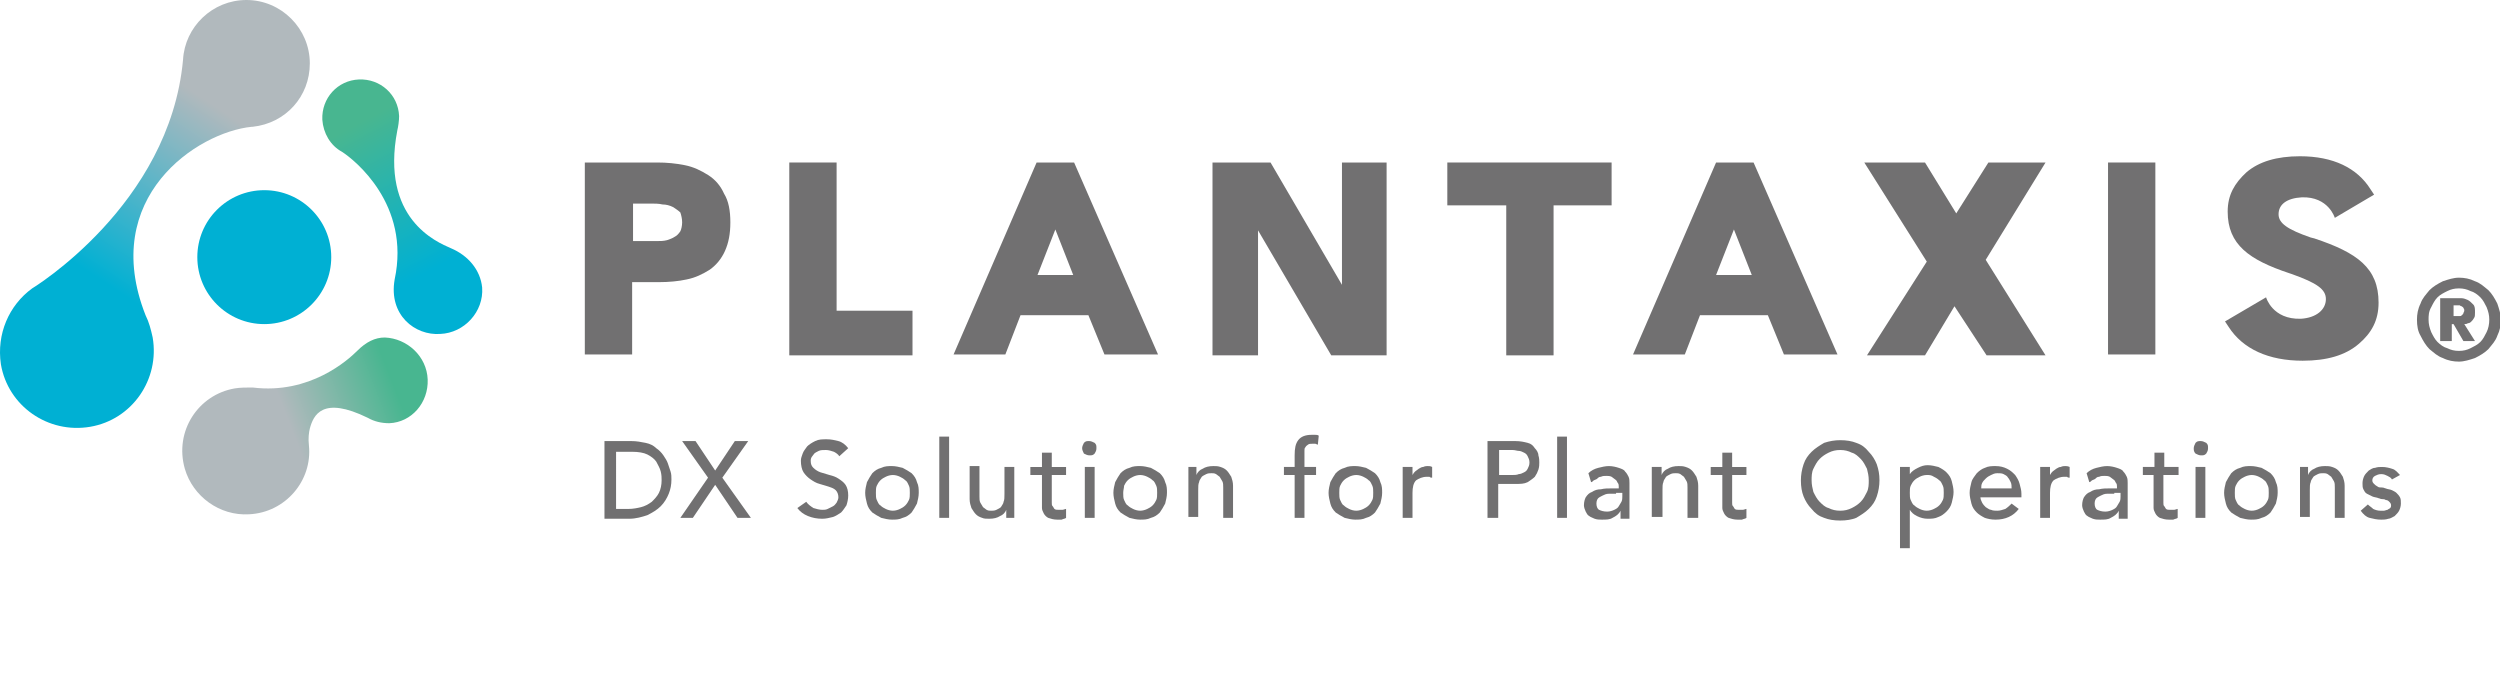
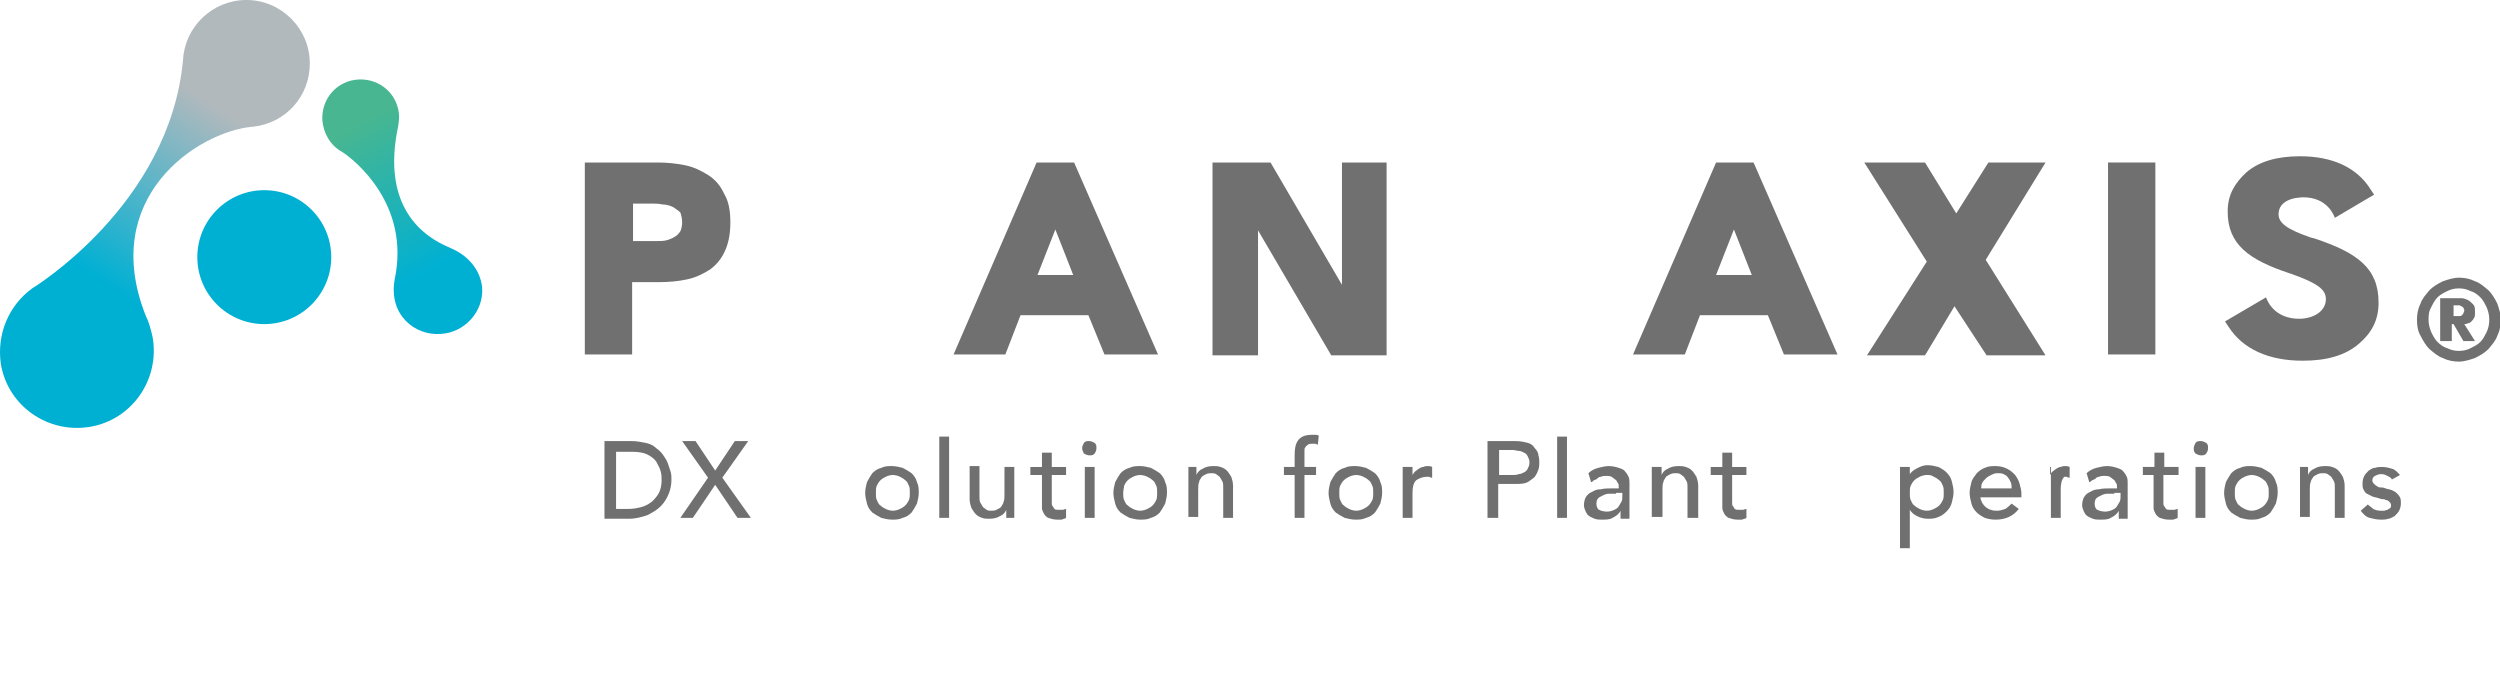
<svg xmlns="http://www.w3.org/2000/svg" version="1.1" id="レイヤー_1" x="0px" y="0px" viewBox="0 0 280 77.5" style="enable-background:new 0 0 280 77.5;" xml:space="preserve">
  <style type="text/css">
	.st0{fill:url(#SVGID_1_);}
	.st1{fill:#00B0D3;}
	.st2{fill:url(#SVGID_2_);}
	.st3{fill:url(#SVGID_3_);}
	.st4{fill:#717071;}
</style>
  <g>
    <g>
      <g>
        <g>
          <linearGradient id="SVGID_1_" gradientUnits="userSpaceOnUse" x1="44.444" y1="44.017" x2="27.199" y2="50.733">
            <stop offset="0" style="stop-color:#48B690" />
            <stop offset="0.674" style="stop-color:#B1B9BD" />
          </linearGradient>
-           <path class="st0" d="M47.9,42.5c0.1,2.6-1.8,4.8-4.3,4.9c-0.9,0-1.7-0.2-2.4-0.6c-5.1-2.5-6.1-0.3-6.5,1.2      c-0.1,0.4-0.2,1.1-0.1,1.9c0.4,3.9-2.6,7.5-6.7,7.7c-3.3,0.2-6.3-2-7.2-5.1c-1.2-4.2,1.5-8.3,5.6-9c0.6-0.1,1.3-0.1,1.9-0.1      l0.1,0c6.4,0.8,10.7-3.1,11.7-4.1s2-1.5,3.1-1.5C45.6,37.9,47.8,39.9,47.9,42.5z" />
          <circle class="st1" cx="29.6" cy="28.8" r="7.5" />
          <linearGradient id="SVGID_2_" gradientUnits="userSpaceOnUse" x1="12.979" y1="32.48" x2="31.993" y2="3.503">
            <stop offset="0" style="stop-color:#00B0D3" />
            <stop offset="0.673" style="stop-color:#B1B9BD" />
          </linearGradient>
          <path class="st2" d="M34.7,7.1c0-3.9-3.2-7.1-7.1-7.1c-3.8,0-6.9,3-7.1,6.7C19,23,3.6,32.3,3.6,32.3l0,0c-2.6,1.9-4,5.1-3.5,8.5      c0.8,4.7,5.3,7.8,10,7c4.7-0.8,7.8-5.3,7-10c-0.2-0.9-0.4-1.7-0.8-2.5c-5.2-13.2,5.8-20.5,11.9-21.1c0,0,0.1,0,0.1,0      c0,0,0,0,0,0c0,0,0,0,0,0C32,13.8,34.7,10.8,34.7,7.1z" />
          <linearGradient id="SVGID_3_" gradientUnits="userSpaceOnUse" x1="39.644" y1="14.067" x2="48.176" y2="30.295">
            <stop offset="0" style="stop-color:#48B690" />
            <stop offset="1" style="stop-color:#00B0D3" />
          </linearGradient>
          <path class="st3" d="M50.5,27.8c-1.6-0.7-7.9-3.3-6-13.2c0.1-0.4,0.2-1.1,0.2-1.6c-0.1-2.4-2.1-4.2-4.5-4.1      c-2.4,0.1-4.2,2.1-4.1,4.5c0.1,1.5,0.9,2.9,2.2,3.6c1.4,0.9,7.7,5.9,5.9,14.3c-0.7,4,2.3,6.3,5.1,6.1c2.7-0.1,4.9-2.5,4.7-5.2      C53.8,30.2,52.4,28.6,50.5,27.8z" />
        </g>
        <g>
          <g>
            <g>
              <path class="st4" d="M259.2,26.7c4.8,1.6,7.2,3.3,7.2,7.2c0,2-0.8,3.4-2.2,4.6c-1.5,1.3-3.6,1.9-6.3,1.9        c-3.8,0-6.7-1.3-8.3-3.8l-0.4-0.6l4.6-2.7c0,0,0.7,2.5,3.9,2.4c1.7-0.1,2.8-1,2.8-2.2c0-1.1-1-1.8-3.8-2.8l-0.3-0.1        c-4.5-1.5-6.9-3.2-6.9-6.9c0-1.9,0.8-3.2,2.1-4.4c1.4-1.2,3.4-1.8,6-1.8c3.7,0,6.4,1.3,7.9,3.7l0.4,0.6l-4.4,2.6        c0,0-0.7-2.4-3.7-2.3c-1.7,0.1-2.6,0.8-2.6,1.9c0,1,1,1.7,3.6,2.6L259.2,26.7z" />
            </g>
            <g>
              <path class="st4" d="M79.3,19.6c-0.8-0.5-1.6-0.9-2.6-1.1c-1-0.2-2-0.3-3.1-0.3h-8.1v21.5h5.3v-8.1h3c1.1,0,2.2-0.1,3.1-0.3        c1-0.2,1.8-0.6,2.6-1.1c0.7-0.5,1.3-1.2,1.7-2.1c0.4-0.9,0.6-1.9,0.6-3.2c0-1.3-0.2-2.4-0.7-3.2        C80.7,20.8,80.1,20.1,79.3,19.6z M76.4,24.9c0,0.4-0.1,0.8-0.2,1c-0.2,0.3-0.4,0.5-0.6,0.6c-0.3,0.2-0.6,0.3-0.9,0.4        c-0.4,0.1-0.7,0.1-1.1,0.1h-2.7v-4.2h2c0.4,0,0.9,0,1.3,0.1c0.4,0,0.8,0.1,1.2,0.3c0.3,0.2,0.6,0.4,0.8,0.6        C76.3,24.1,76.4,24.5,76.4,24.9z" />
            </g>
            <g>
-               <polygon class="st4" points="93.7,18.2 88.4,18.2 88.4,39.8 102.2,39.8 102.2,34.8 93.7,34.8       " />
-             </g>
+               </g>
            <g>
              <path class="st4" d="M116.1,18.2l-9.3,21.5h5.8l1.7-4.4h7.6l1.8,4.4h6l-9.4-21.5H116.1z M120.2,30.8h-4l2-5.1L120.2,30.8z" />
            </g>
            <g>
              <polygon class="st4" points="150.3,31.9 142.3,18.2 135.8,18.2 135.8,39.8 140.9,39.8 140.9,25.8 149.1,39.8 155.3,39.8         155.3,18.2 150.3,18.2       " />
            </g>
            <g>
-               <polygon class="st4" points="162.1,23 168.7,23 168.7,39.8 174,39.8 174,23 180.5,23 180.5,18.2 162.1,18.2       " />
-             </g>
+               </g>
            <g>
              <path class="st4" d="M192.2,18.2l-9.3,21.5h5.8l1.7-4.4h7.6l1.8,4.4h6l-9.4-21.5H192.2z M196.2,30.8h-4l2-5.1L196.2,30.8z" />
            </g>
            <g>
              <rect x="236.1" y="18.2" class="st4" width="5.3" height="21.5" />
            </g>
            <polygon class="st4" points="229.1,18.2 222.7,18.2 219.1,23.9 215.6,18.2 208.8,18.2 215.8,29.3 209.1,39.8 215.6,39.8        218.9,34.3 222.5,39.8 229.1,39.8 222.4,29.1      " />
          </g>
        </g>
      </g>
    </g>
    <g>
      <path class="st4" d="M67.7,49.4h3c0.6,0,1.1,0.1,1.6,0.2c0.5,0.1,0.9,0.3,1.2,0.6c0.3,0.2,0.6,0.5,0.8,0.8    c0.2,0.3,0.4,0.6,0.5,0.9c0.1,0.3,0.2,0.6,0.3,0.9c0.1,0.3,0.1,0.6,0.1,0.9c0,0.6-0.1,1.1-0.3,1.6c-0.2,0.5-0.5,1-0.9,1.4    c-0.4,0.4-0.9,0.7-1.5,1c-0.6,0.2-1.3,0.4-2,0.4h-2.8V49.4z M68.9,57h1.5c0.5,0,1-0.1,1.4-0.2c0.4-0.1,0.8-0.3,1.2-0.6    c0.3-0.3,0.6-0.6,0.8-1c0.2-0.4,0.3-0.9,0.3-1.4c0-0.3,0-0.6-0.1-1c-0.1-0.4-0.3-0.7-0.5-1.1c-0.2-0.3-0.6-0.6-1-0.8    c-0.4-0.2-1-0.3-1.7-0.3h-1.8V57z" />
      <path class="st4" d="M79.3,53.5l-2.9-4.1h1.5l2.2,3.3l2.2-3.3h1.5l-2.9,4.1l3.2,4.5h-1.5l-2.5-3.7L77.6,58h-1.4L79.3,53.5z" />
-       <path class="st4" d="M90.3,56.2c0.2,0.3,0.5,0.5,0.8,0.7c0.3,0.1,0.7,0.2,1,0.2c0.2,0,0.4,0,0.6-0.1c0.2-0.1,0.4-0.2,0.6-0.3    c0.2-0.1,0.3-0.3,0.4-0.4c0.1-0.2,0.2-0.4,0.2-0.6c0-0.3-0.1-0.6-0.3-0.8c-0.2-0.2-0.5-0.3-0.8-0.4s-0.7-0.2-1-0.3    c-0.4-0.1-0.7-0.3-1-0.5c-0.3-0.2-0.6-0.5-0.8-0.8c-0.2-0.3-0.3-0.8-0.3-1.3c0-0.3,0.1-0.5,0.2-0.8c0.1-0.3,0.3-0.5,0.5-0.8    c0.2-0.2,0.5-0.4,0.9-0.6c0.4-0.2,0.8-0.2,1.3-0.2c0.5,0,0.9,0.1,1.3,0.2c0.4,0.1,0.8,0.4,1.1,0.8L94,51.1    c-0.1-0.2-0.4-0.4-0.6-0.5c-0.3-0.1-0.6-0.2-0.9-0.2c-0.3,0-0.6,0-0.8,0.1c-0.2,0.1-0.4,0.2-0.5,0.3c-0.1,0.1-0.2,0.3-0.3,0.4    c-0.1,0.2-0.1,0.3-0.1,0.4c0,0.4,0.1,0.6,0.3,0.8c0.2,0.2,0.5,0.4,0.8,0.5c0.3,0.1,0.7,0.2,1,0.3c0.4,0.1,0.7,0.2,1,0.4    c0.3,0.2,0.6,0.4,0.8,0.7c0.2,0.3,0.3,0.7,0.3,1.2c0,0.4-0.1,0.8-0.2,1.1c-0.2,0.3-0.4,0.6-0.6,0.8c-0.3,0.2-0.6,0.4-0.9,0.5    c-0.4,0.1-0.8,0.2-1.2,0.2c-0.6,0-1.1-0.1-1.6-0.3c-0.5-0.2-0.9-0.5-1.2-0.9L90.3,56.2z" />
      <path class="st4" d="M96.9,55.2c0-0.4,0.1-0.8,0.2-1.2c0.2-0.4,0.4-0.7,0.6-1c0.3-0.3,0.6-0.5,1-0.6c0.4-0.2,0.8-0.2,1.2-0.2    c0.4,0,0.8,0.1,1.2,0.2c0.4,0.2,0.7,0.4,1,0.6c0.3,0.3,0.5,0.6,0.6,1c0.2,0.4,0.2,0.8,0.2,1.2c0,0.4-0.1,0.8-0.2,1.2    c-0.2,0.4-0.4,0.7-0.6,1c-0.3,0.3-0.6,0.5-1,0.6c-0.4,0.2-0.8,0.2-1.2,0.2c-0.4,0-0.8-0.1-1.2-0.2c-0.4-0.2-0.7-0.4-1-0.6    c-0.3-0.3-0.5-0.6-0.6-1C97,56,96.9,55.6,96.9,55.2z M98.1,55.2c0,0.3,0,0.6,0.1,0.8c0.1,0.2,0.2,0.5,0.4,0.6    c0.2,0.2,0.4,0.3,0.6,0.4c0.2,0.1,0.5,0.2,0.8,0.2c0.3,0,0.6-0.1,0.8-0.2c0.2-0.1,0.4-0.2,0.6-0.4c0.2-0.2,0.3-0.4,0.4-0.6    c0.1-0.2,0.1-0.5,0.1-0.8c0-0.3,0-0.6-0.1-0.8c-0.1-0.2-0.2-0.5-0.4-0.6c-0.2-0.2-0.4-0.3-0.6-0.4s-0.5-0.2-0.8-0.2    c-0.3,0-0.6,0.1-0.8,0.2s-0.4,0.2-0.6,0.4c-0.2,0.2-0.3,0.4-0.4,0.6C98.1,54.6,98.1,54.9,98.1,55.2z" />
      <path class="st4" d="M105.2,48.9h1.1V58h-1.1V48.9z" />
      <path class="st4" d="M113.8,58h-1.1v-0.9h0c-0.1,0.3-0.4,0.6-0.7,0.7c-0.3,0.2-0.7,0.3-1.2,0.3c-0.3,0-0.6,0-0.8-0.1    c-0.3-0.1-0.5-0.2-0.7-0.4c-0.2-0.2-0.3-0.4-0.5-0.7c-0.1-0.3-0.2-0.6-0.2-1v-3.7h1.1v3.4c0,0.3,0,0.5,0.1,0.7    c0.1,0.2,0.2,0.3,0.3,0.5c0.1,0.1,0.3,0.2,0.4,0.3c0.2,0.1,0.3,0.1,0.5,0.1c0.2,0,0.4,0,0.6-0.1c0.2-0.1,0.4-0.2,0.5-0.3    c0.1-0.2,0.3-0.4,0.3-0.6c0.1-0.2,0.1-0.5,0.1-0.9v-3h1.1V58z" />
      <path class="st4" d="M119.4,53.2h-1.6v2.6c0,0.2,0,0.3,0,0.5c0,0.2,0,0.3,0.1,0.4c0.1,0.1,0.1,0.2,0.2,0.3    c0.1,0.1,0.3,0.1,0.5,0.1c0.1,0,0.3,0,0.4,0c0.1,0,0.3-0.1,0.4-0.1v1c-0.1,0.1-0.3,0.1-0.5,0.2c-0.2,0-0.4,0-0.5,0    c-0.4,0-0.7-0.1-1-0.2c-0.2-0.1-0.4-0.3-0.5-0.5c-0.1-0.2-0.2-0.4-0.2-0.6c0-0.2,0-0.5,0-0.7v-3h-1.3v-0.9h1.3v-1.6h1.1v1.6h1.6    V53.2z" />
      <path class="st4" d="M121.2,50.2c0-0.2,0.1-0.4,0.2-0.6c0.2-0.2,0.3-0.2,0.6-0.2c0.2,0,0.4,0.1,0.6,0.2c0.2,0.2,0.2,0.3,0.2,0.6    s-0.1,0.4-0.2,0.6c-0.2,0.2-0.3,0.2-0.6,0.2c-0.2,0-0.4-0.1-0.6-0.2C121.3,50.6,121.2,50.4,121.2,50.2z M121.5,52.3h1.1V58h-1.1    V52.3z" />
      <path class="st4" d="M124.7,55.2c0-0.4,0.1-0.8,0.2-1.2c0.2-0.4,0.4-0.7,0.6-1c0.3-0.3,0.6-0.5,1-0.6c0.4-0.2,0.8-0.2,1.2-0.2    c0.4,0,0.8,0.1,1.2,0.2c0.4,0.2,0.7,0.4,1,0.6c0.3,0.3,0.5,0.6,0.6,1c0.2,0.4,0.2,0.8,0.2,1.2c0,0.4-0.1,0.8-0.2,1.2    c-0.2,0.4-0.4,0.7-0.6,1c-0.3,0.3-0.6,0.5-1,0.6c-0.4,0.2-0.8,0.2-1.2,0.2c-0.4,0-0.8-0.1-1.2-0.2c-0.4-0.2-0.7-0.4-1-0.6    c-0.3-0.3-0.5-0.6-0.6-1C124.8,56,124.7,55.6,124.7,55.2z M125.8,55.2c0,0.3,0,0.6,0.1,0.8c0.1,0.2,0.2,0.5,0.4,0.6    c0.2,0.2,0.4,0.3,0.6,0.4c0.2,0.1,0.5,0.2,0.8,0.2c0.3,0,0.6-0.1,0.8-0.2c0.2-0.1,0.4-0.2,0.6-0.4c0.2-0.2,0.3-0.4,0.4-0.6    c0.1-0.2,0.1-0.5,0.1-0.8c0-0.3,0-0.6-0.1-0.8c-0.1-0.2-0.2-0.5-0.4-0.6c-0.2-0.2-0.4-0.3-0.6-0.4c-0.2-0.1-0.5-0.2-0.8-0.2    c-0.3,0-0.6,0.1-0.8,0.2s-0.4,0.2-0.6,0.4c-0.2,0.2-0.3,0.4-0.4,0.6C125.9,54.6,125.8,54.9,125.8,55.2z" />
      <path class="st4" d="M132.9,52.3h1.1v0.9h0c0.1-0.3,0.4-0.6,0.7-0.7c0.3-0.2,0.7-0.3,1.2-0.3c0.3,0,0.5,0,0.8,0.1    c0.3,0.1,0.5,0.2,0.7,0.4c0.2,0.2,0.3,0.4,0.5,0.7c0.1,0.3,0.2,0.6,0.2,1V58h-1.1v-3.4c0-0.3,0-0.5-0.1-0.7s-0.2-0.3-0.3-0.5    c-0.1-0.1-0.3-0.2-0.4-0.3c-0.2-0.1-0.3-0.1-0.5-0.1c-0.2,0-0.4,0-0.6,0.1c-0.2,0.1-0.4,0.2-0.5,0.3c-0.1,0.2-0.3,0.4-0.3,0.6    c-0.1,0.2-0.1,0.5-0.1,0.9v3h-1.1V52.3z" />
      <path class="st4" d="M145,53.2h-1.2v-0.9h1.2V51c0-0.8,0.1-1.3,0.4-1.7c0.3-0.4,0.8-0.6,1.5-0.6c0.1,0,0.2,0,0.4,0    c0.1,0,0.3,0,0.4,0.1l-0.1,1c-0.1,0-0.2-0.1-0.3-0.1c-0.1,0-0.2,0-0.3,0c-0.2,0-0.4,0-0.5,0.1c-0.1,0.1-0.2,0.1-0.3,0.3    c-0.1,0.1-0.1,0.2-0.1,0.4c0,0.2,0,0.3,0,0.5v1.3h1.3v0.9h-1.3V58H145V53.2z" />
      <path class="st4" d="M148.8,55.2c0-0.4,0.1-0.8,0.2-1.2c0.2-0.4,0.4-0.7,0.6-1c0.3-0.3,0.6-0.5,1-0.6c0.4-0.2,0.8-0.2,1.2-0.2    c0.4,0,0.8,0.1,1.2,0.2c0.4,0.2,0.7,0.4,1,0.6c0.3,0.3,0.5,0.6,0.6,1c0.2,0.4,0.2,0.8,0.2,1.2c0,0.4-0.1,0.8-0.2,1.2    c-0.2,0.4-0.4,0.7-0.6,1c-0.3,0.3-0.6,0.5-1,0.6c-0.4,0.2-0.8,0.2-1.2,0.2c-0.4,0-0.8-0.1-1.2-0.2c-0.4-0.2-0.7-0.4-1-0.6    c-0.3-0.3-0.5-0.6-0.6-1C148.9,56,148.8,55.6,148.8,55.2z M150,55.2c0,0.3,0,0.6,0.1,0.8c0.1,0.2,0.2,0.5,0.4,0.6    c0.2,0.2,0.4,0.3,0.6,0.4c0.2,0.1,0.5,0.2,0.8,0.2c0.3,0,0.6-0.1,0.8-0.2c0.2-0.1,0.4-0.2,0.6-0.4c0.2-0.2,0.3-0.4,0.4-0.6    c0.1-0.2,0.1-0.5,0.1-0.8c0-0.3,0-0.6-0.1-0.8c-0.1-0.2-0.2-0.5-0.4-0.6c-0.2-0.2-0.4-0.3-0.6-0.4c-0.2-0.1-0.5-0.2-0.8-0.2    c-0.3,0-0.6,0.1-0.8,0.2c-0.2,0.1-0.4,0.2-0.6,0.4c-0.2,0.2-0.3,0.4-0.4,0.6C150,54.6,150,54.9,150,55.2z" />
      <path class="st4" d="M157.1,52.3h1.1v0.9h0c0.1-0.2,0.2-0.3,0.3-0.4c0.1-0.1,0.3-0.2,0.4-0.3c0.2-0.1,0.3-0.2,0.5-0.2    c0.2-0.1,0.4-0.1,0.5-0.1c0.2,0,0.3,0,0.5,0.1l0,1.2c-0.1,0-0.2,0-0.3-0.1c-0.1,0-0.2,0-0.3,0c-0.5,0-0.9,0.2-1.2,0.4    c-0.3,0.3-0.4,0.8-0.4,1.4V58h-1.1V52.3z" />
      <path class="st4" d="M166.7,49.4h3c0.6,0,1,0.1,1.4,0.2c0.4,0.1,0.6,0.3,0.8,0.6c0.2,0.2,0.4,0.5,0.4,0.8c0.1,0.3,0.1,0.6,0.1,0.8    s0,0.5-0.1,0.8c-0.1,0.3-0.2,0.5-0.4,0.8c-0.2,0.2-0.5,0.4-0.8,0.6c-0.4,0.2-0.8,0.2-1.4,0.2h-1.9V58h-1.2V49.4z M167.9,53.2h1.5    c0.2,0,0.5,0,0.7-0.1c0.2,0,0.4-0.1,0.6-0.2c0.2-0.1,0.3-0.2,0.4-0.4c0.1-0.2,0.2-0.4,0.2-0.7c0-0.3-0.1-0.5-0.2-0.7    c-0.1-0.2-0.2-0.3-0.4-0.4c-0.2-0.1-0.4-0.2-0.6-0.2c-0.2,0-0.4-0.1-0.7-0.1h-1.5V53.2z" />
      <path class="st4" d="M174.4,48.9h1.1V58h-1.1V48.9z" />
      <path class="st4" d="M177.9,53c0.3-0.3,0.7-0.5,1.1-0.6c0.4-0.1,0.8-0.2,1.2-0.2c0.4,0,0.8,0.1,1.1,0.2c0.3,0.1,0.6,0.2,0.7,0.4    c0.2,0.2,0.3,0.4,0.4,0.6c0.1,0.2,0.1,0.5,0.1,0.7V57c0,0.2,0,0.4,0,0.6c0,0.2,0,0.3,0,0.5h-1c0-0.3,0-0.6,0-0.9h0    c-0.2,0.4-0.5,0.6-0.9,0.8c-0.3,0.2-0.7,0.2-1.2,0.2c-0.3,0-0.5,0-0.8-0.1c-0.2-0.1-0.5-0.2-0.6-0.3c-0.2-0.1-0.3-0.3-0.4-0.5    c-0.1-0.2-0.2-0.5-0.2-0.7c0-0.4,0.1-0.7,0.2-0.9c0.2-0.3,0.4-0.5,0.7-0.6c0.3-0.2,0.6-0.3,1-0.3c0.4-0.1,0.8-0.1,1.2-0.1h0.8    v-0.2c0-0.1,0-0.3-0.1-0.4c-0.1-0.1-0.1-0.3-0.3-0.4c-0.1-0.1-0.3-0.2-0.4-0.3c-0.2-0.1-0.4-0.1-0.6-0.1c-0.2,0-0.4,0-0.6,0.1    c-0.2,0-0.3,0.1-0.4,0.2c-0.1,0.1-0.2,0.1-0.4,0.2c-0.1,0.1-0.2,0.2-0.3,0.2L177.9,53z M181,55.3c-0.3,0-0.5,0-0.8,0    c-0.3,0-0.5,0.1-0.7,0.2c-0.2,0.1-0.4,0.2-0.5,0.3c-0.1,0.1-0.2,0.3-0.2,0.6c0,0.3,0.1,0.6,0.3,0.7c0.2,0.1,0.5,0.2,0.9,0.2    c0.3,0,0.6-0.1,0.8-0.2c0.2-0.1,0.4-0.2,0.5-0.4c0.1-0.2,0.2-0.3,0.3-0.5c0.1-0.2,0.1-0.4,0.1-0.6v-0.4H181z" />
      <path class="st4" d="M185,52.3h1.1v0.9h0c0.1-0.3,0.4-0.6,0.7-0.7c0.3-0.2,0.7-0.3,1.2-0.3c0.3,0,0.5,0,0.8,0.1    c0.3,0.1,0.5,0.2,0.7,0.4c0.2,0.2,0.3,0.4,0.5,0.7c0.1,0.3,0.2,0.6,0.2,1V58H189v-3.4c0-0.3,0-0.5-0.1-0.7s-0.2-0.3-0.3-0.5    c-0.1-0.1-0.3-0.2-0.4-0.3c-0.2-0.1-0.3-0.1-0.5-0.1c-0.2,0-0.4,0-0.6,0.1c-0.2,0.1-0.4,0.2-0.5,0.3c-0.1,0.2-0.3,0.4-0.3,0.6    c-0.1,0.2-0.1,0.5-0.1,0.9v3H185V52.3z" />
      <path class="st4" d="M195.6,53.2H194v2.6c0,0.2,0,0.3,0,0.5c0,0.2,0,0.3,0.1,0.4c0.1,0.1,0.1,0.2,0.2,0.3c0.1,0.1,0.3,0.1,0.5,0.1    c0.1,0,0.3,0,0.4,0c0.1,0,0.3-0.1,0.4-0.1v1c-0.1,0.1-0.3,0.1-0.5,0.2c-0.2,0-0.4,0-0.5,0c-0.4,0-0.7-0.1-1-0.2    c-0.2-0.1-0.4-0.3-0.5-0.5c-0.1-0.2-0.2-0.4-0.2-0.6c0-0.2,0-0.5,0-0.7v-3h-1.3v-0.9h1.3v-1.6h1.1v1.6h1.6V53.2z" />
-       <path class="st4" d="M206.1,58.3c-0.7,0-1.3-0.1-1.8-0.3c-0.6-0.2-1-0.5-1.4-1c-0.4-0.4-0.7-0.9-0.9-1.4s-0.3-1.1-0.3-1.8    c0-0.6,0.1-1.2,0.3-1.8c0.2-0.6,0.5-1,0.9-1.4c0.4-0.4,0.9-0.7,1.4-1c0.6-0.2,1.2-0.3,1.8-0.3c0.7,0,1.3,0.1,1.8,0.3    c0.6,0.2,1,0.5,1.4,1c0.4,0.4,0.7,0.9,0.9,1.4c0.2,0.6,0.3,1.1,0.3,1.8c0,0.6-0.1,1.2-0.3,1.8s-0.5,1-0.9,1.4    c-0.4,0.4-0.9,0.7-1.4,1C207.4,58.2,206.8,58.3,206.1,58.3z M206.1,57.2c0.5,0,0.9-0.1,1.3-0.3c0.4-0.2,0.7-0.4,1-0.7    c0.3-0.3,0.5-0.7,0.7-1.1c0.2-0.4,0.2-0.9,0.2-1.3c0-0.5-0.1-0.9-0.2-1.3c-0.2-0.4-0.4-0.8-0.7-1.1c-0.3-0.3-0.6-0.6-1-0.7    c-0.4-0.2-0.8-0.3-1.3-0.3c-0.5,0-0.9,0.1-1.3,0.3c-0.4,0.2-0.7,0.4-1,0.7c-0.3,0.3-0.5,0.7-0.7,1.1c-0.2,0.4-0.2,0.9-0.2,1.3    c0,0.5,0.1,0.9,0.2,1.3c0.2,0.4,0.4,0.8,0.7,1.1c0.3,0.3,0.6,0.6,1,0.7C205.2,57.1,205.6,57.2,206.1,57.2z" />
      <path class="st4" d="M212.8,52.3h1.1v0.8h0c0.2-0.3,0.5-0.5,0.9-0.7c0.4-0.2,0.7-0.3,1.1-0.3c0.4,0,0.8,0.1,1.2,0.2    c0.4,0.2,0.7,0.4,0.9,0.6c0.3,0.3,0.5,0.6,0.6,1c0.1,0.4,0.2,0.8,0.2,1.2c0,0.4-0.1,0.8-0.2,1.2c-0.1,0.4-0.3,0.7-0.6,1    s-0.6,0.5-0.9,0.6c-0.4,0.2-0.8,0.2-1.2,0.2c-0.4,0-0.8-0.1-1.2-0.3c-0.4-0.2-0.6-0.4-0.8-0.7h0v4.3h-1.1V52.3z M215.8,53.2    c-0.3,0-0.6,0.1-0.8,0.2c-0.2,0.1-0.4,0.2-0.6,0.4c-0.2,0.2-0.3,0.4-0.4,0.6c-0.1,0.2-0.1,0.5-0.1,0.8c0,0.3,0,0.6,0.1,0.8    c0.1,0.2,0.2,0.5,0.4,0.6c0.2,0.2,0.4,0.3,0.6,0.4c0.2,0.1,0.5,0.2,0.8,0.2c0.3,0,0.6-0.1,0.8-0.2c0.2-0.1,0.4-0.2,0.6-0.4    c0.2-0.2,0.3-0.4,0.4-0.6c0.1-0.2,0.1-0.5,0.1-0.8c0-0.3,0-0.6-0.1-0.8c-0.1-0.2-0.2-0.5-0.4-0.6c-0.2-0.2-0.4-0.3-0.6-0.4    C216.3,53.2,216.1,53.2,215.8,53.2z" />
      <path class="st4" d="M221.8,55.6c0,0.3,0.1,0.5,0.2,0.7c0.1,0.2,0.3,0.4,0.4,0.5c0.2,0.1,0.4,0.3,0.6,0.3c0.2,0.1,0.5,0.1,0.7,0.1    c0.3,0,0.6-0.1,0.9-0.2c0.3-0.2,0.5-0.4,0.7-0.6l0.8,0.6c-0.6,0.8-1.5,1.2-2.6,1.2c-0.5,0-0.9-0.1-1.2-0.2    c-0.4-0.2-0.7-0.4-0.9-0.6c-0.3-0.3-0.5-0.6-0.6-1c-0.1-0.4-0.2-0.8-0.2-1.2s0.1-0.8,0.2-1.2c0.1-0.4,0.4-0.7,0.6-1    c0.3-0.3,0.6-0.5,0.9-0.6c0.4-0.2,0.8-0.2,1.2-0.2c0.5,0,0.9,0.1,1.3,0.3s0.6,0.4,0.9,0.7c0.2,0.3,0.4,0.6,0.5,1    c0.1,0.4,0.2,0.7,0.2,1.1v0.4H221.8z M225.3,54.7c0-0.2,0-0.5-0.1-0.7c-0.1-0.2-0.2-0.4-0.3-0.5c-0.1-0.2-0.3-0.3-0.5-0.4    c-0.2-0.1-0.4-0.1-0.7-0.1c-0.3,0-0.5,0.1-0.7,0.2c-0.2,0.1-0.4,0.2-0.6,0.4c-0.2,0.2-0.3,0.3-0.4,0.5c-0.1,0.2-0.1,0.4-0.1,0.6    H225.3z" />
-       <path class="st4" d="M228.5,52.3h1.1v0.9h0c0.1-0.2,0.2-0.3,0.3-0.4c0.1-0.1,0.3-0.2,0.4-0.3c0.2-0.1,0.3-0.2,0.5-0.2    c0.2-0.1,0.4-0.1,0.5-0.1s0.3,0,0.5,0.1l0,1.2c-0.1,0-0.2,0-0.3-0.1c-0.1,0-0.2,0-0.3,0c-0.5,0-0.9,0.2-1.2,0.4    c-0.3,0.3-0.4,0.8-0.4,1.4V58h-1.1V52.3z" />
+       <path class="st4" d="M228.5,52.3h1.1v0.9h0c0.1-0.2,0.2-0.3,0.3-0.4c0.1-0.1,0.3-0.2,0.4-0.3c0.2-0.1,0.3-0.2,0.5-0.2    c0.2-0.1,0.4-0.1,0.5-0.1s0.3,0,0.5,0.1l0,1.2c-0.1,0-0.2,0-0.3-0.1c-0.1,0-0.2,0-0.3,0c-0.3,0.3-0.4,0.8-0.4,1.4V58h-1.1V52.3z" />
      <path class="st4" d="M233.7,53c0.3-0.3,0.7-0.5,1.1-0.6c0.4-0.1,0.8-0.2,1.2-0.2c0.4,0,0.8,0.1,1.1,0.2c0.3,0.1,0.6,0.2,0.7,0.4    c0.2,0.2,0.3,0.4,0.4,0.6c0.1,0.2,0.1,0.5,0.1,0.7V57c0,0.2,0,0.4,0,0.6c0,0.2,0,0.3,0,0.5h-1c0-0.3,0-0.6,0-0.9h0    c-0.2,0.4-0.5,0.6-0.9,0.8c-0.3,0.2-0.7,0.2-1.2,0.2c-0.3,0-0.5,0-0.8-0.1c-0.2-0.1-0.5-0.2-0.6-0.3c-0.2-0.1-0.3-0.3-0.4-0.5    c-0.1-0.2-0.2-0.5-0.2-0.7c0-0.4,0.1-0.7,0.2-0.9c0.2-0.3,0.4-0.5,0.7-0.6c0.3-0.2,0.6-0.3,1-0.3c0.4-0.1,0.8-0.1,1.2-0.1h0.8    v-0.2c0-0.1,0-0.3-0.1-0.4c-0.1-0.1-0.1-0.3-0.3-0.4c-0.1-0.1-0.3-0.2-0.4-0.3c-0.2-0.1-0.4-0.1-0.6-0.1c-0.2,0-0.4,0-0.6,0.1    c-0.2,0-0.3,0.1-0.4,0.2c-0.1,0.1-0.2,0.1-0.4,0.2c-0.1,0.1-0.2,0.2-0.3,0.2L233.7,53z M236.8,55.3c-0.3,0-0.5,0-0.8,0    c-0.3,0-0.5,0.1-0.7,0.2c-0.2,0.1-0.4,0.2-0.5,0.3c-0.1,0.1-0.2,0.3-0.2,0.6c0,0.3,0.1,0.6,0.3,0.7c0.2,0.1,0.5,0.2,0.9,0.2    c0.3,0,0.6-0.1,0.8-0.2c0.2-0.1,0.4-0.2,0.5-0.4c0.1-0.2,0.2-0.3,0.3-0.5c0.1-0.2,0.1-0.4,0.1-0.6v-0.4H236.8z" />
      <path class="st4" d="M243.9,53.2h-1.6v2.6c0,0.2,0,0.3,0,0.5c0,0.2,0,0.3,0.1,0.4c0.1,0.1,0.1,0.2,0.2,0.3    c0.1,0.1,0.3,0.1,0.5,0.1c0.1,0,0.3,0,0.4,0c0.1,0,0.3-0.1,0.4-0.1v1c-0.1,0.1-0.3,0.1-0.5,0.2c-0.2,0-0.4,0-0.5,0    c-0.4,0-0.7-0.1-1-0.2c-0.2-0.1-0.4-0.3-0.5-0.5c-0.1-0.2-0.2-0.4-0.2-0.6c0-0.2,0-0.5,0-0.7v-3H240v-0.9h1.3v-1.6h1.1v1.6h1.6    V53.2z" />
      <path class="st4" d="M245.7,50.2c0-0.2,0.1-0.4,0.2-0.6c0.2-0.2,0.3-0.2,0.6-0.2c0.2,0,0.4,0.1,0.6,0.2c0.2,0.2,0.2,0.3,0.2,0.6    s-0.1,0.4-0.2,0.6c-0.2,0.2-0.3,0.2-0.6,0.2c-0.2,0-0.4-0.1-0.6-0.2C245.7,50.6,245.7,50.4,245.7,50.2z M245.9,52.3h1.1V58h-1.1    V52.3z" />
      <path class="st4" d="M249.1,55.2c0-0.4,0.1-0.8,0.2-1.2c0.2-0.4,0.4-0.7,0.6-1c0.3-0.3,0.6-0.5,1-0.6c0.4-0.2,0.8-0.2,1.2-0.2    c0.4,0,0.8,0.1,1.2,0.2c0.4,0.2,0.7,0.4,1,0.6c0.3,0.3,0.5,0.6,0.6,1c0.2,0.4,0.2,0.8,0.2,1.2c0,0.4-0.1,0.8-0.2,1.2    c-0.2,0.4-0.4,0.7-0.6,1c-0.3,0.3-0.6,0.5-1,0.6c-0.4,0.2-0.8,0.2-1.2,0.2c-0.4,0-0.8-0.1-1.2-0.2c-0.4-0.2-0.7-0.4-1-0.6    c-0.3-0.3-0.5-0.6-0.6-1C249.2,56,249.1,55.6,249.1,55.2z M250.3,55.2c0,0.3,0,0.6,0.1,0.8c0.1,0.2,0.2,0.5,0.4,0.6    c0.2,0.2,0.4,0.3,0.6,0.4c0.2,0.1,0.5,0.2,0.8,0.2c0.3,0,0.6-0.1,0.8-0.2c0.2-0.1,0.4-0.2,0.6-0.4c0.2-0.2,0.3-0.4,0.4-0.6    c0.1-0.2,0.1-0.5,0.1-0.8c0-0.3,0-0.6-0.1-0.8c-0.1-0.2-0.2-0.5-0.4-0.6c-0.2-0.2-0.4-0.3-0.6-0.4c-0.2-0.1-0.5-0.2-0.8-0.2    c-0.3,0-0.6,0.1-0.8,0.2c-0.2,0.1-0.4,0.2-0.6,0.4c-0.2,0.2-0.3,0.4-0.4,0.6C250.3,54.6,250.3,54.9,250.3,55.2z" />
      <path class="st4" d="M257.4,52.3h1.1v0.9h0c0.1-0.3,0.4-0.6,0.7-0.7c0.3-0.2,0.7-0.3,1.2-0.3c0.3,0,0.5,0,0.8,0.1    c0.3,0.1,0.5,0.2,0.7,0.4c0.2,0.2,0.3,0.4,0.5,0.7c0.1,0.3,0.2,0.6,0.2,1V58h-1.1v-3.4c0-0.3,0-0.5-0.1-0.7s-0.2-0.3-0.3-0.5    c-0.1-0.1-0.3-0.2-0.4-0.3c-0.2-0.1-0.3-0.1-0.5-0.1c-0.2,0-0.4,0-0.6,0.1c-0.2,0.1-0.4,0.2-0.5,0.3c-0.1,0.2-0.3,0.4-0.3,0.6    c-0.1,0.2-0.1,0.5-0.1,0.9v3h-1.1V52.3z" />
      <path class="st4" d="M267.9,53.7c-0.1-0.2-0.3-0.3-0.5-0.4c-0.2-0.1-0.4-0.2-0.7-0.2c-0.3,0-0.5,0.1-0.7,0.2    c-0.2,0.1-0.3,0.3-0.3,0.5c0,0.2,0.1,0.3,0.2,0.4c0.1,0.1,0.2,0.2,0.4,0.3c0.1,0.1,0.3,0.1,0.5,0.1c0.2,0,0.3,0.1,0.4,0.1    c0.2,0.1,0.5,0.1,0.7,0.2c0.2,0.1,0.4,0.2,0.5,0.3c0.1,0.1,0.3,0.3,0.4,0.5s0.1,0.4,0.1,0.7c0,0.3-0.1,0.6-0.2,0.8    c-0.1,0.2-0.3,0.4-0.5,0.6c-0.2,0.1-0.5,0.3-0.7,0.3c-0.3,0.1-0.6,0.1-0.8,0.1c-0.5,0-0.9-0.1-1.3-0.2c-0.4-0.1-0.7-0.4-1-0.8    l0.8-0.7c0.2,0.2,0.4,0.3,0.6,0.5c0.2,0.1,0.5,0.2,0.8,0.2c0.1,0,0.3,0,0.4,0c0.1,0,0.3-0.1,0.4-0.1c0.1-0.1,0.2-0.1,0.3-0.2    c0.1-0.1,0.1-0.2,0.1-0.3c0-0.2-0.1-0.3-0.2-0.4c-0.1-0.1-0.2-0.2-0.4-0.2c-0.1-0.1-0.3-0.1-0.4-0.1c-0.2,0-0.3-0.1-0.4-0.1    c-0.2-0.1-0.5-0.1-0.7-0.2c-0.2-0.1-0.4-0.2-0.6-0.3c-0.2-0.1-0.3-0.3-0.4-0.5c-0.1-0.2-0.1-0.4-0.1-0.7c0-0.3,0.1-0.6,0.2-0.8    c0.1-0.2,0.3-0.4,0.5-0.6c0.2-0.1,0.4-0.3,0.7-0.3c0.3-0.1,0.5-0.1,0.8-0.1c0.4,0,0.8,0.1,1.1,0.2c0.4,0.1,0.6,0.4,0.9,0.7    L267.9,53.7z" />
    </g>
    <g>
      <path class="st4" d="M270.7,35.8c0-0.6,0.1-1.2,0.4-1.8c0.2-0.6,0.6-1,1-1.5c0.4-0.4,0.9-0.7,1.5-1c0.6-0.2,1.2-0.4,1.8-0.4    c0.6,0,1.2,0.1,1.8,0.4c0.6,0.2,1,0.6,1.5,1c0.4,0.4,0.7,0.9,1,1.5c0.2,0.6,0.4,1.2,0.4,1.8c0,0.6-0.1,1.2-0.4,1.8    c-0.2,0.6-0.6,1-1,1.5c-0.4,0.4-0.9,0.7-1.5,1c-0.6,0.2-1.2,0.4-1.8,0.4c-0.6,0-1.2-0.1-1.8-0.4c-0.6-0.2-1-0.6-1.5-1    c-0.4-0.4-0.7-0.9-1-1.5C270.8,37.1,270.7,36.5,270.7,35.8z M272,35.8c0,0.5,0.1,0.9,0.3,1.4c0.2,0.4,0.4,0.8,0.7,1.1    c0.3,0.3,0.7,0.6,1.1,0.7c0.4,0.2,0.8,0.3,1.3,0.3c0.5,0,0.9-0.1,1.3-0.3c0.4-0.2,0.8-0.4,1.1-0.7c0.3-0.3,0.5-0.7,0.7-1.1    c0.2-0.4,0.3-0.9,0.3-1.4c0-0.5-0.1-0.9-0.3-1.4c-0.2-0.4-0.4-0.8-0.7-1.1c-0.3-0.3-0.7-0.6-1.1-0.7c-0.4-0.2-0.8-0.3-1.3-0.3    c-0.5,0-0.9,0.1-1.3,0.3c-0.4,0.2-0.8,0.4-1.1,0.7c-0.3,0.3-0.5,0.7-0.7,1.1C272,34.9,272,35.4,272,35.8z M273.5,33.4h1.7    c0.1,0,0.3,0,0.5,0c0.2,0,0.5,0.1,0.7,0.2c0.2,0.1,0.4,0.3,0.6,0.5c0.2,0.2,0.2,0.5,0.2,0.9c0,0.2,0,0.5-0.1,0.6    c-0.1,0.2-0.2,0.3-0.3,0.4c-0.1,0.1-0.2,0.2-0.4,0.2c-0.1,0.1-0.3,0.1-0.4,0.1l1.2,1.9h-1.3l-1.1-1.9h-0.2v1.9h-1.3V33.4z     M274.8,35.4h0.5c0.1,0,0.2,0,0.2,0c0.1,0,0.2,0,0.2-0.1c0.1,0,0.1-0.1,0.2-0.2c0-0.1,0.1-0.2,0.1-0.3c0-0.1,0-0.2-0.1-0.3    c0-0.1-0.1-0.1-0.2-0.2c-0.1,0-0.2-0.1-0.2-0.1c-0.1,0-0.2,0-0.2,0h-0.5V35.4z" />
    </g>
  </g>
</svg>